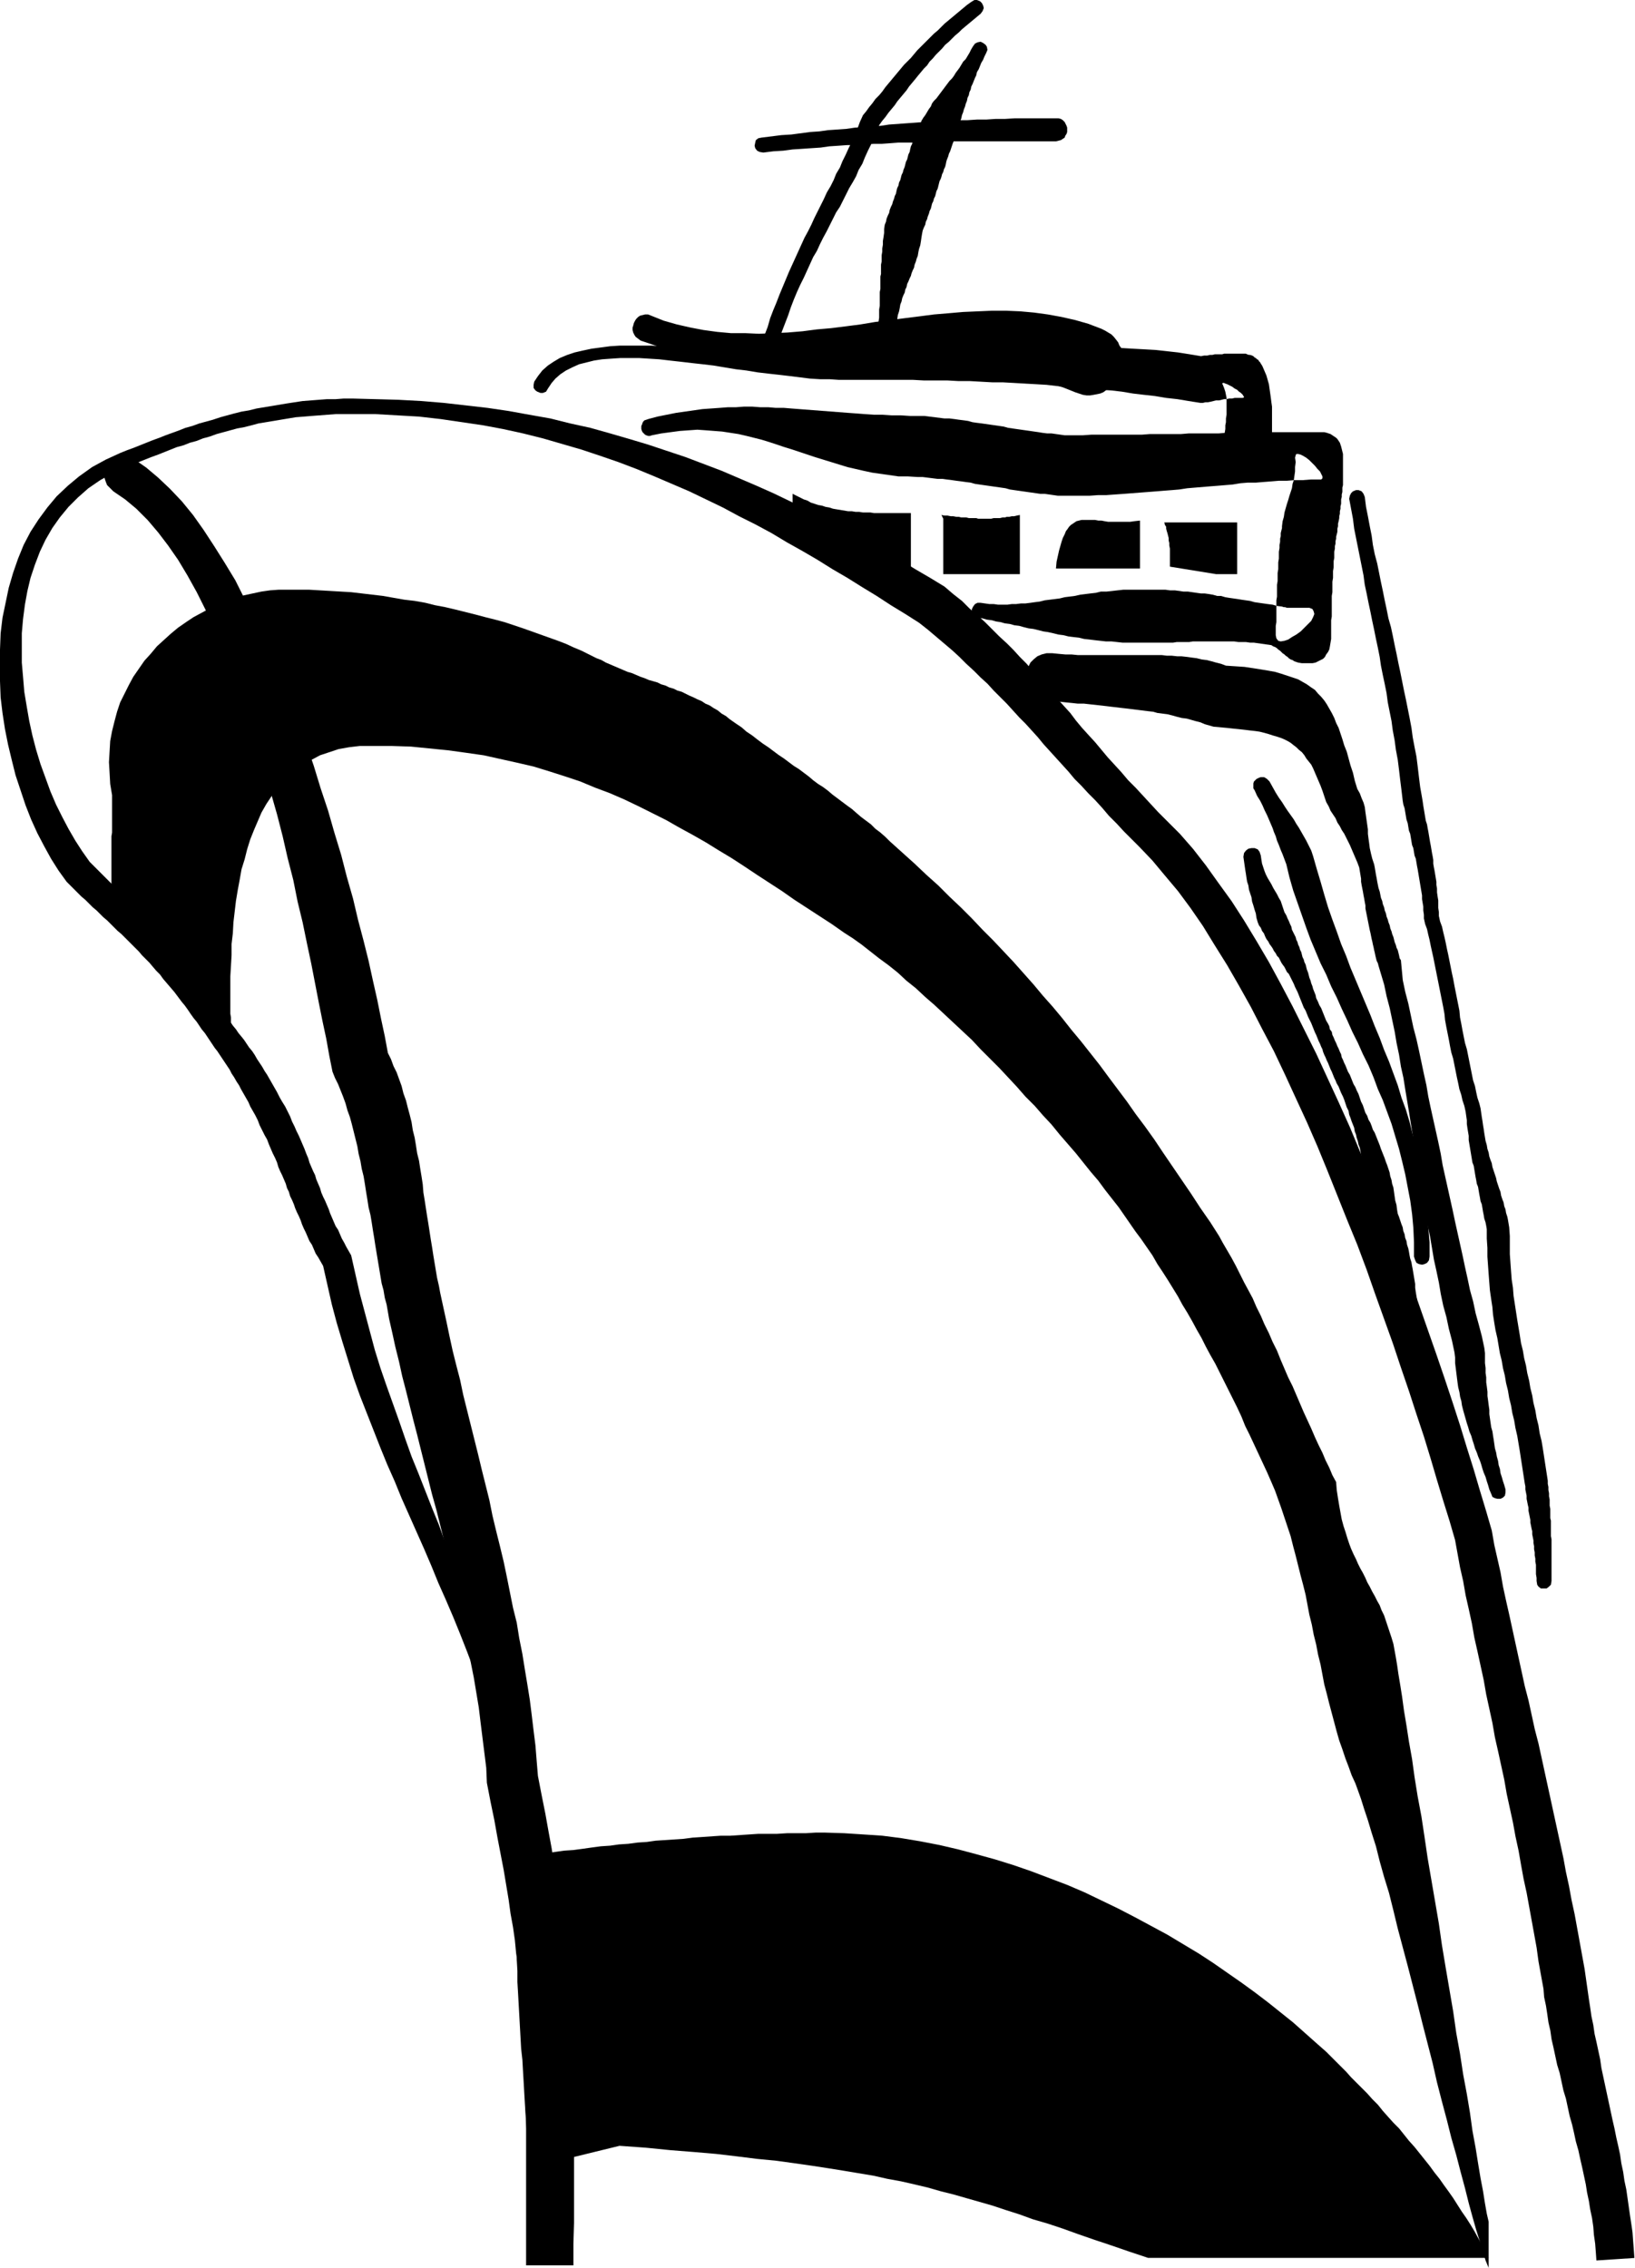
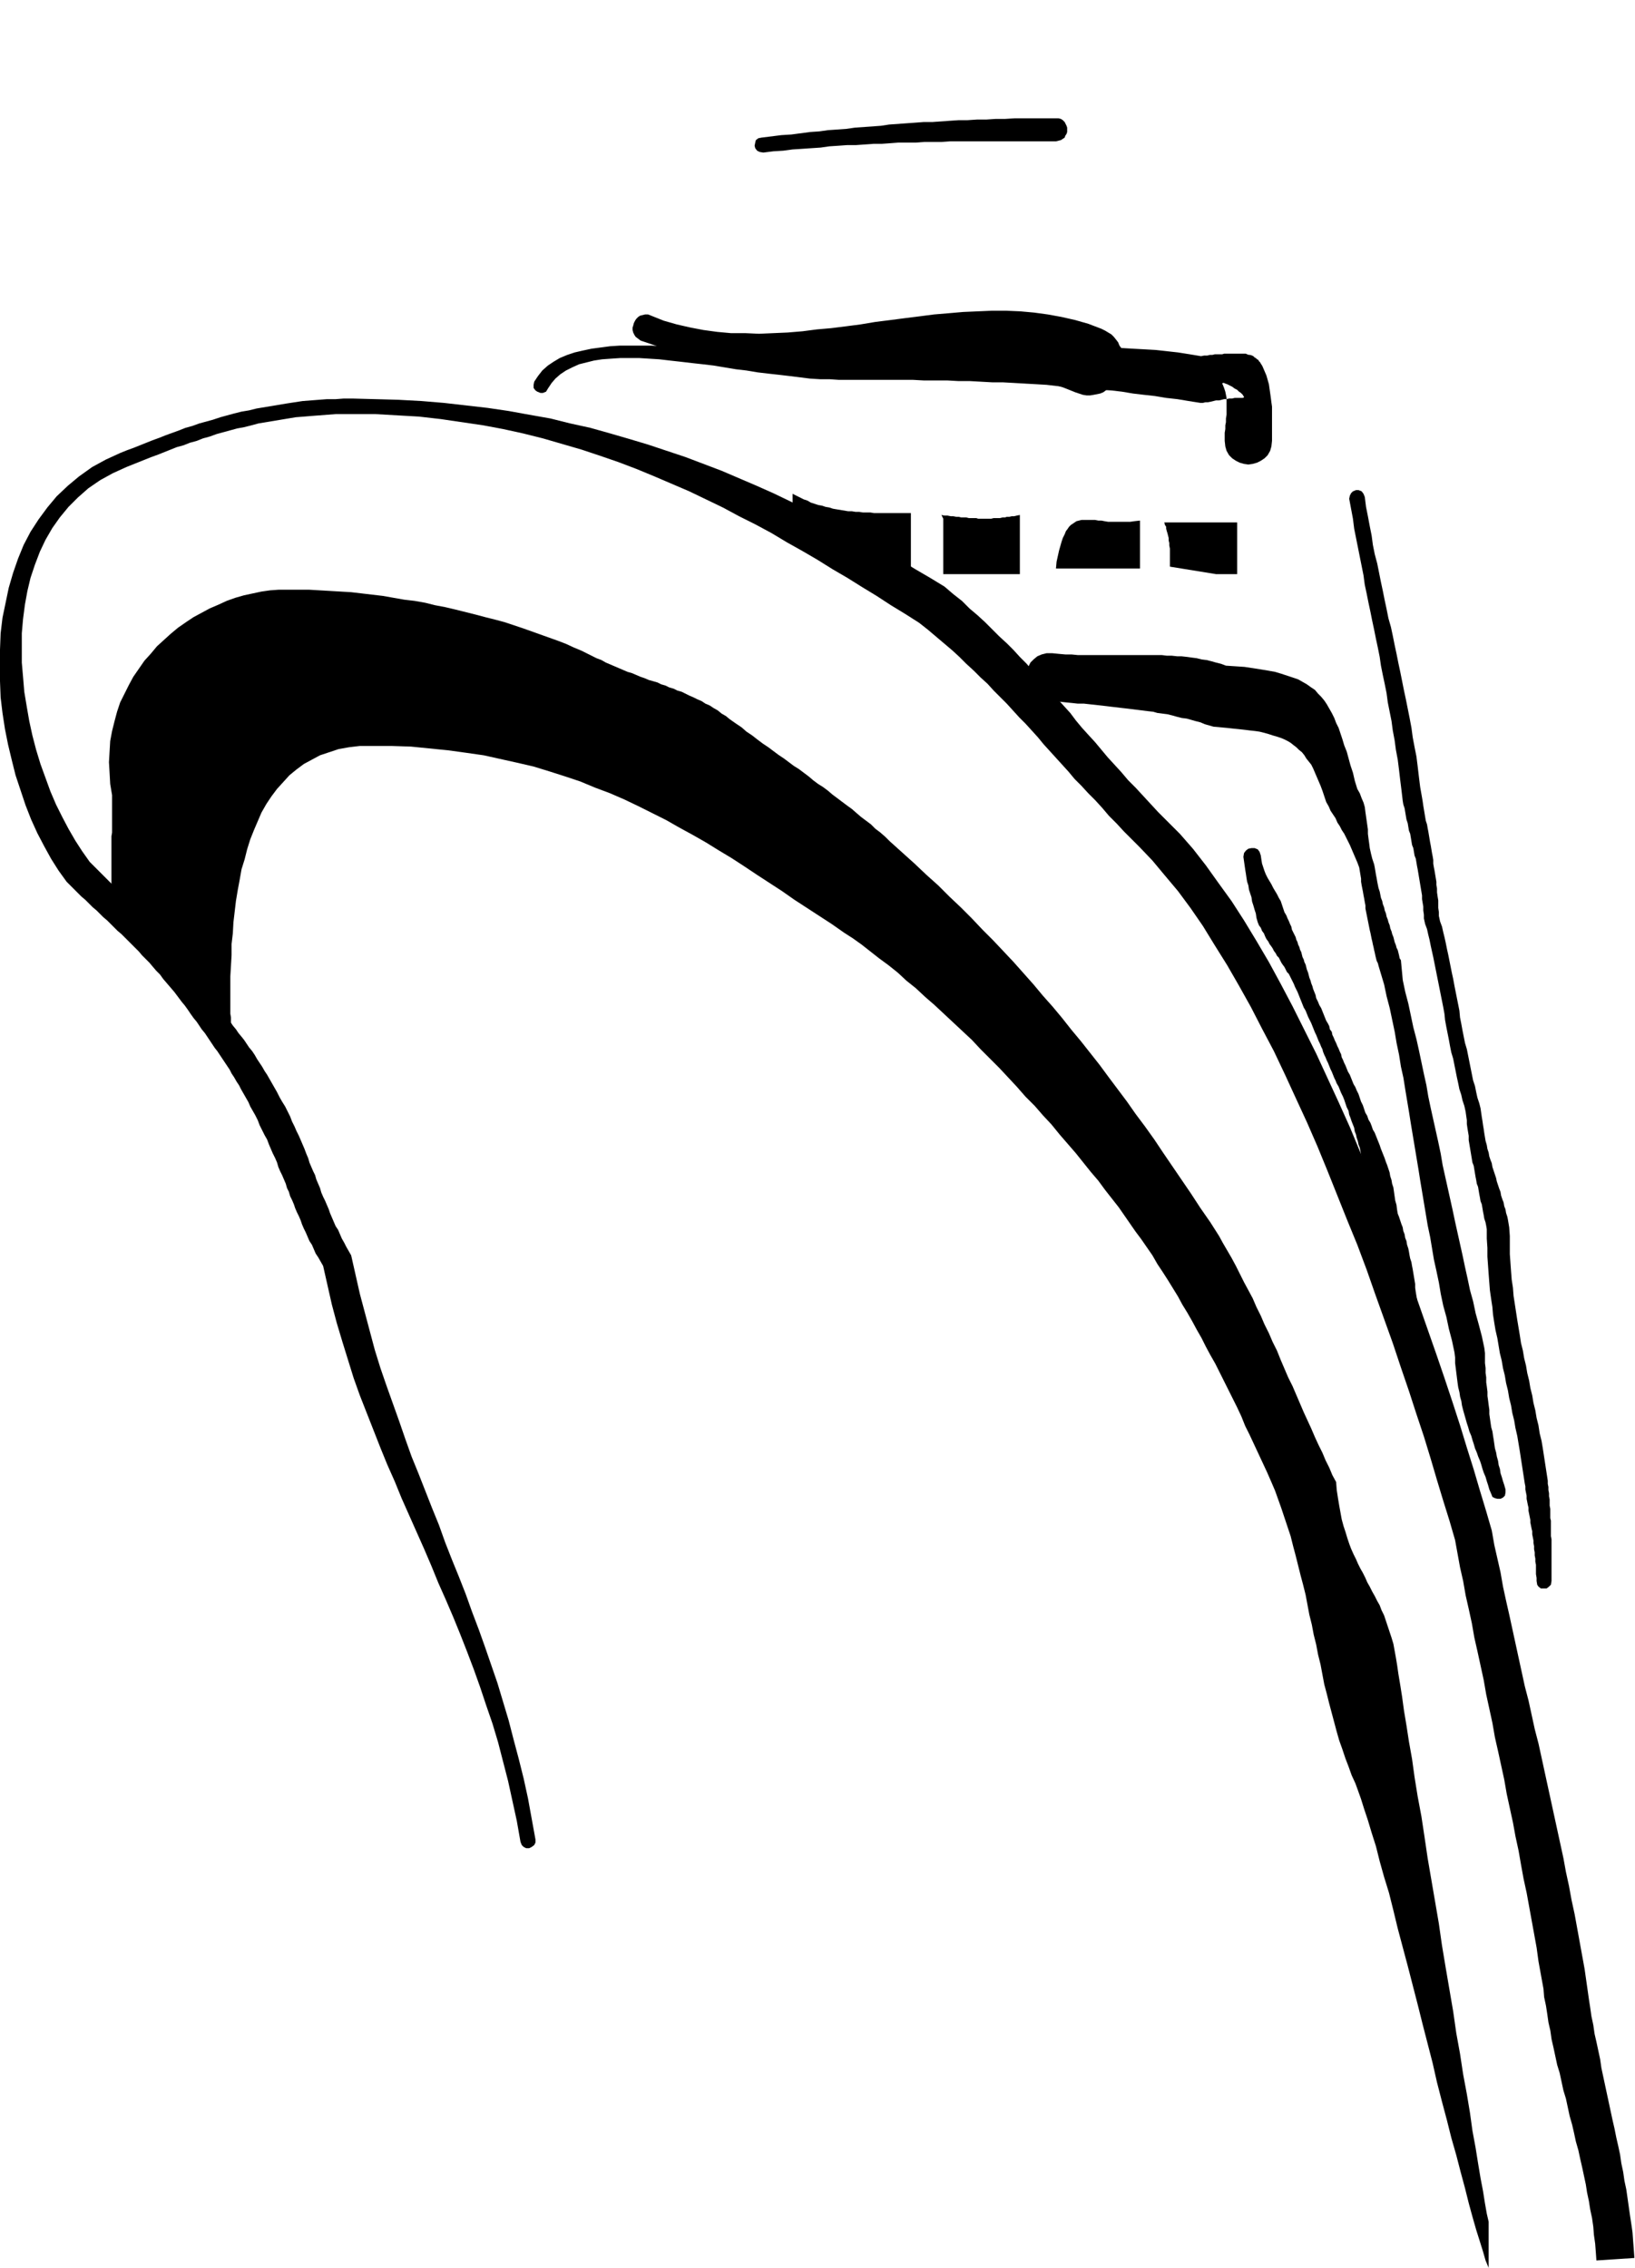
<svg xmlns="http://www.w3.org/2000/svg" fill-rule="evenodd" height="588.515" preserveAspectRatio="none" stroke-linecap="round" viewBox="0 0 2626 3642" width="424.396">
  <style>.brush1{fill:#000}.pen1{stroke:none}</style>
  <path class="pen1 brush1" d="m836 2958-6-34-7-32-7-32-8-31-8-31-9-30-10-29-10-30-10-28-11-29-11-28-11-27-12-28-12-27-11-27-12-28-12-27-12-27-12-27-11-27-12-27-11-27-11-28-11-28-11-28-10-28-9-29-9-29-9-30-8-30-7-31-7-31-4-7-4-7-4-6-3-7-3-7-4-6-3-7-3-7-3-6-3-7-2-6-3-7-3-6-3-7-2-6-3-7-3-6-2-7-3-6-2-7-3-7-3-7-3-6-3-7-2-7-3-7-4-8-3-7-3-7-3-8-4-7-4-8-4-8-3-8-4-8-4-7-4-7-3-7-4-7-4-7-4-7-3-6-4-6-4-7-4-6-3-6-4-6-4-6-4-6-4-6-4-6-4-5-4-6-4-6-4-6-4-6-5-6-4-6-4-6-5-6-5-7-4-6-5-7-5-6-6-8-6-8-6-7-6-7-6-7-5-7-6-6-6-7-5-6-6-6-6-6-5-6-6-6-5-5-6-6-6-6-5-5-6-5-6-6-5-5-6-6-6-5-5-5-6-6-6-5-6-6-6-6-6-5-6-6-6-6-6-6-6-6-13-18-12-19-11-20-11-21-10-22-9-23-8-24-8-24-6-24-6-25-5-25-4-26-3-25-1-26-1-26 1-25 1-26 3-25 5-24 5-24 7-24 8-23 9-22 11-21 13-20 14-19 15-18 18-17 18-15 21-15 22-12 24-11 10-4 11-4 10-4 10-4 10-4 11-4 10-4 11-4 11-4 10-4 11-3 11-4 11-3 11-3 12-4 11-3 11-3 12-3 12-2 12-3 12-2 12-2 12-2 12-2 13-2 13-2 13-1 13-1 13-1h14l13-1h14l38 1 36 1 37 2 36 3 35 4 35 4 34 5 33 6 34 6 32 8 32 7 32 9 31 9 30 9 30 10 30 10 29 11 29 11 28 12 28 12 27 12 27 13 27 13 26 13 26 13 25 14 25 14 24 14 25 14 23 14 24 14 23 14 14 12 14 11 12 12 13 11 12 11 12 12 11 11 12 11 11 11 10 11 11 11 10 12 10 11 10 11 10 11 10 12 10 11 10 11 9 12 10 12 10 11 11 12 10 12 10 12 11 12 11 12 11 13 12 12 12 13 12 13 12 13 13 13 22 22 21 24 21 27 20 28 21 29 20 31 20 33 20 34 19 35 19 36 19 38 19 38 18 39 18 39 18 40 17 41 17 40 16 41 16 41 16 41 15 41 14 40 14 40 14 40 13 38 13 39 12 37 11 36 11 35 10 34 10 33 9 31 4 23 5 22 5 22 4 23 5 23 5 22 5 23 5 23 5 23 5 23 5 23 6 23 5 23 5 23 6 23 5 23 5 23 5 23 5 23 5 23 5 23 5 23 5 23 4 22 5 23 4 22 5 23 4 22 4 22 4 22 4 22 3 21 2 14 2 14 2 13 2 14 3 14 2 14 3 13 3 14 3 14 2 14 3 14 3 14 3 14 3 14 3 14 3 14 3 13 3 15 3 13 3 14 2 14 3 14 2 14 3 14 2 14 2 14 2 14 2 13 2 14 1 14 1 13 1 14-61 4-1-14-1-13-2-14-1-13-2-14-3-14-2-13-3-14-2-13-3-14-3-14-3-13-3-14-4-14-3-14-3-13-4-14-3-14-3-14-4-13-3-14-3-14-4-13-3-14-3-14-3-13-2-14-3-13-2-14-2-13-3-14-1-13-4-22-4-22-3-22-4-22-4-22-4-22-4-22-5-23-4-22-4-23-5-23-4-22-5-23-5-23-4-23-5-23-5-23-5-22-4-23-5-23-5-23-4-23-5-23-5-23-5-22-4-23-5-23-5-22-4-23-5-22-4-22-4-22-9-31-10-32-10-33-10-34-11-36-12-36-12-37-13-38-13-39-14-39-14-39-14-40-15-40-16-39-16-40-16-40-16-39-17-39-18-39-17-37-18-38-19-36-18-35-19-34-19-33-20-32-19-31-20-29-20-27-21-25-20-24-21-22-13-13-12-12-12-13-12-12-11-13-11-12-11-11-11-12-11-11-10-12-10-11-10-11-10-11-10-11-9-11-10-11-10-11-10-10-10-11-10-11-10-10-11-11-10-11-11-10-11-11-12-11-11-11-12-11-13-11-13-11-13-11-14-11-22-14-23-14-23-15-23-14-24-15-24-14-24-15-24-14-25-14-25-15-26-14-26-13-26-14-27-13-27-13-28-12-28-12-29-12-29-11-29-10-30-10-31-9-31-9-32-8-32-7-32-6-34-5-34-5-35-4-35-2-35-2h-64l-13 1-13 1-13 1-12 1-13 1-12 2-12 2-12 2-12 2-12 2-11 3-12 3-11 2-11 3-11 3-11 3-11 4-11 3-10 4-11 3-10 4-11 3-10 4-10 4-10 4-11 4-10 4-10 4-10 4-10 4-22 10-20 11-19 13-17 15-15 15-14 17-12 17-11 19-9 19-8 21-7 21-5 21-4 22-3 23-2 23v47l2 23 2 24 4 24 4 23 5 23 6 23 7 23 8 22 8 22 9 21 10 20 10 19 11 19 11 17 12 17 6 6 6 6 6 6 6 6 6 6 6 6 6 6 6 6 5 5 6 6 6 5 5 6 6 6 5 5 5 6 6 5 5 6 6 6 5 6 6 6 5 6 6 6 5 6 6 7 5 7 6 6 5 7 6 7 6 8 6 7 6 8 6 8 5 7 5 7 5 6 5 7 5 6 5 6 5 7 4 6 5 6 4 6 5 6 4 6 5 6 4 5 4 6 4 6 5 6 4 6 4 7 4 6 4 6 4 7 4 6 4 7 4 7 4 7 4 7 4 8 4 7 5 8 4 8 4 8 3 8 4 8 3 7 4 8 3 7 3 7 3 7 3 8 3 7 2 7 3 7 3 7 3 6 2 7 3 7 3 7 2 7 3 7 3 6 3 7 3 7 2 6 3 7 3 7 3 7 4 6 3 7 3 7 4 7 3 6 4 7 4 7 7 31 7 31 8 30 8 30 8 30 9 29 10 29 10 28 10 28 10 29 10 28 11 27 11 28 11 28 11 27 10 28 11 28 11 27 11 28 10 28 11 29 10 28 10 29 10 29 9 30 9 30 8 31 8 30 8 32 7 32 6 33 6 33v5l-2 4-4 3-4 2h-5l-4-2-3-3-2-5z" />
-   <path class="pen1 brush1" d="m215 737 20 14 19 16 19 18 19 20 18 22 17 24 17 26 17 27 17 28 15 30 16 31 15 31 14 33 14 34 14 34 13 35 13 35 12 35 11 36 12 36 10 35 11 36 9 35 10 35 8 34 9 34 8 32 7 32 7 31 6 30 6 28 5 27 5 10 4 11 5 10 4 11 4 11 3 12 4 11 3 12 3 11 3 12 2 13 3 12 2 12 2 13 3 12 2 13 2 12 2 13 1 13 2 12 2 13 2 13 2 12 2 13 2 13 2 12 2 13 2 12 2 12 2 12 3 13 2 11 5 23 5 23 5 24 5 23 6 24 6 23 5 24 6 24 6 24 6 24 6 24 6 25 6 24 6 24 5 25 6 25 6 24 6 25 5 24 5 25 5 25 6 24 4 25 5 25 4 25 4 24 4 25 3 24 3 25 3 24 2 25 2 24 6 31 6 30 5 28 5 27 4 26 5 24 3 24 4 23 3 22 2 22 3 21 2 21 2 20 2 20 1 20 1 20 1 20 1 20 1 21v21l1 22v235l-1 33v35h-76v-231l-1-23v-23l-1-22v-21l-1-21-1-20-1-20-1-20-2-20-1-20-2-20-2-20-3-20-2-21-3-21-4-22-3-22-4-24-4-24-5-26-5-26-5-28-6-29-6-31-1-24-3-24-3-24-3-24-3-25-4-24-4-24-5-25-4-24-5-25-6-24-5-25-6-24-5-25-6-24-6-25-6-24-6-24-7-25-6-24-6-24-6-24-6-24-6-23-6-24-6-24-6-23-5-23-6-24-5-23-5-22-4-23-3-11-2-12-3-11-2-12-2-12-2-12-2-12-2-12-2-13-2-12-2-13-2-12-3-12-2-13-2-12-2-13-2-12-3-12-2-12-3-12-2-12-3-12-3-12-3-12-3-11-4-11-3-11-4-11-4-10-4-10-5-10-4-10-5-25-5-28-6-28-6-30-6-31-6-31-7-33-7-34-8-33-7-35-9-35-8-35-9-35-10-35-10-35-10-35-11-34-11-34-12-33-12-32-12-31-14-31-13-29-14-28-15-27-15-25-16-23-16-21-17-20-18-18-18-15-19-13-5-5-5-5-2-5-2-6v-11l2-6 3-5 3-4 4-4 5-3 5-2 6-1h6l7 2 6 3zm826-64 15-4 15-3 15-3 14-2 14-2 14-2 14-1 14-1 13-1h13l13-1h13l13 1h13l12 1h13l12 1 13 1 13 1 13 1 13 1 13 1 13 1 13 1 14 1 13 1 14 1h14l15 1h15l15 1h23l8 1 8 1 8 1 8 1h8l8 1 7 1 8 1 7 1 7 2 7 1 8 1 7 1 7 1 7 1 7 1 7 1 7 2 7 1 7 1 7 1 7 1 7 1 7 1 7 1 6 1 8 1h7l7 1 7 1 7 1h29l14-1h81l13-1h50l12-1h48l12-1h49l12-1h97l4 1 3 1 3 1 3 2 3 2 3 2 2 2 2 3 2 3 1 3 1 3 1 4 1 4 1 4v50l-1 4v7l-1 4v4l-1 4v7l-1 4v4l-1 4v4l-1 4v3l-1 5-1 4v4l-1 4v5l-1 4-1 4v3l-1 4v4l-1 4v4l-1 5v10l-1 5v10l-1 6v11l-1 6v17l-1 6v33l-1 6v30l-1 6-1 6-1 5-2 4-3 4-2 4-3 3-4 2-4 2-4 2-5 1h-17l-6-1-3-1-3-1-3-2-3-1-3-2-2-2-3-2-2-2-3-2-2-2-2-2-3-2-2-2-3-2-3-1-3-2-7-1-7-1-7-1-7-1h-6l-7-1h-12l-7-1h-66l-6 1h-20l-6 1h-81l-9-1-9-1h-9l-9-1-9-1-8-1-9-1-8-2-9-1-8-1-8-2-8-1-8-2-9-2-7-1-8-2-8-2-8-1-8-2-7-2-8-1-7-2-8-1-7-2-7-1-7-2-8-1-7-2-7-1-5-2-3-3-2-4v-5l2-4 3-4 4-2h5l7 1 7 1h7l7 1h15l7-1h7l8-1h7l8-1 7-1 8-1 8-2 8-1 8-1 8-1 8-2 8-1 8-1 9-2 8-1 8-1 9-1 8-2h9l9-1 9-1 9-1h68l7 1h8l7 1 7 1h7l7 1 7 1 7 1h6l7 1 6 1 7 2h6l7 2 6 1 7 1 7 1 6 1 7 1 7 1 7 2 7 1 7 1 7 1 8 1 7 2 8 1 3 1h2l3 1h36l5 2 2 4 1 4-2 5-3 6-5 5-6 6-6 6-7 5-7 4-6 4-6 2-6 1-4-1-3-4-1-5v-15l1-6v-35l1-6v-19l1-6v-13l1-6v-11l1-6v-11l1-6v-5l1-5v-5l1-4v-5l1-4 1-4v-3l1-8 2-7 1-7 2-7 2-7 2-6 2-7 2-6 2-6 1-7 2-6 1-7 1-7v-7l1-8-1-7 1-4 1-2h3l4 1 4 2 5 3 5 4 5 5 4 4 4 5 4 4 2 4 2 4v3l-2 2h-17l-13 1h-13l-12 1h-13l-12 1-13 1-12 1h-13l-12 1-12 2-12 1-12 1-13 1-12 1-12 1-12 1-13 2-12 1-13 1-12 1-13 1-13 1-13 1-13 1-14 1-14 1h-13l-14 1h-51l-7-1-7-1-7-1h-7l-7-1-7-1-7-1-7-1-7-1-7-1-7-1-7-2-7-1-7-1-7-1-7-1-7-1-7-1-7-1-7-2-8-1-7-1-8-1-7-1-8-1-7-1h-8l-8-1-8-1-8-1h-8l-16-1h-15l-14-2-14-2-14-2-14-3-13-3-13-3-13-4-13-4-13-4-13-4-12-4-12-4-12-4-13-4-12-4-12-4-13-4-12-3-12-3-13-3-13-2-13-2-13-1-13-1-14-1-14 1-14 1-15 2-15 2-15 3-3 1h-3l-3-1-2-1-2-2-2-2-1-2-1-3v-5l1-2 1-3 1-2 2-2 3-1 3-1z" />
  <path class="pen1 brush1" d="m858 613 6-9 7-9 9-8 9-6 10-6 12-5 12-4 13-3 14-3 15-2 15-2 16-1h50l18 1 18 1 18 1 18 2 19 2 19 1 18 2 19 2 18 2 18 2 18 2 18 2 17 1 17 1 17 1 15 1h37l20-1h21l19-1 20-1 19-1 19-1 19-1 18-1 18-2 19-1 17-1 18-2 18-1 17-1 17-2 18-1 17-1h17l17-1h17l18-1h34l18 1 17 1 18 1 18 1 18 2 18 2 19 3 18 3 5-1h5l4-1h4l4-1h12l3-1h35l2 1 3 1h2l3 1 2 1 2 2 2 1 2 2 2 1 1 2 2 2 1 2 2 3 1 2 3 7 3 7 2 7 2 7 1 7 1 7 1 7 1 8 1 7v55l-1 9-2 7-4 7-5 5-6 4-6 3-7 2-7 1-7-1-7-2-6-3-6-4-5-5-4-7-2-7-1-9v-13l1-6v-6l1-5v-6l1-6v-27l-1-5-1-5-2-6-2-5-1-2 1-1h2l2 1 3 1 4 2 4 2 4 3 4 2 3 3 3 2 3 3 1 2 1 1v1l-2 1h-13l-4 1h-5l-4 1h-4l-4 1-4 1h-5l-4 1-4 1-5 1h-4l-4 1h-4l-19-3-18-3-18-2-18-3-18-2-17-2-18-3-17-2-17-1-18-2-17-2-17-1-18-1-17-2-17-1-18-1-17-1-18-1h-17l-18-1-18-1h-18l-18-1h-38l-18-1h-119l-15-1h-15l-16-1-16-2-16-2-17-2-18-2-17-2-18-3-17-2-18-3-18-3-17-2-18-2-17-2-18-2-17-2-16-1-16-1h-31l-15 1-14 1-13 2-12 3-12 3-11 5-10 5-9 6-8 7-6 7-6 9-3 5-5 2h-4l-5-2-3-2-3-4v-5l1-5z" />
  <path class="pen1 brush1" d="m1046 507 20 8 21 6 22 5 21 4 22 3 22 2h23l22 1 23-1 23-1 24-2 23-3 23-2 24-3 23-3 24-4 24-3 23-3 24-3 23-3 24-2 23-2 23-1 23-1h23l23 1 22 2 22 3 22 4 22 5 21 6 21 8 6 3 5 3 5 3 4 4 4 5 3 4 2 5 3 4 1 5 1 5v16l-1 5-1 5-2 5-2 5-3 4-3 4-3 4-4 4-4 3-4 3-4 3-5 2-5 1-5 1-6 1h-6l-6-1-6-2-6-2-20-8-21-6-21-6-21-5-21-4-22-4-22-3-22-2-22-1-22-1-23-1-22-1h-91l-23 1h-45l-23-1h-22l-22-1-23-1-21-2-22-2-22-3-22-3-21-4-21-5-20-6-20-7-21-7-4-3-4-3-2-3-2-4-1-4v-4l1-3 1-4 2-4 2-3 3-3 3-2 4-1 4-1h5l5 2z" />
-   <path class="pen1 brush1" d="m1228 538 5-13 4-14 5-13 5-12 5-13 5-12 5-12 5-12 5-11 5-11 5-11 5-11 5-11 6-11 5-10 5-11 5-10 5-10 5-10 5-11 6-10 5-10 4-10 6-10 4-10 5-10 5-11 5-10 4-11 5-10 4-11 5-11 5-6 5-7 5-6 5-7 6-6 5-6 5-7 5-6 5-6 5-6 5-6 5-6 5-6 5-5 6-6 5-6 5-6 5-5 6-6 5-5 6-6 5-5 6-5 6-6 5-5 6-5 6-5 6-5 6-5 6-5 6-5 7-5 5-3h4l5 2 3 3 2 4 1 4-2 5-3 4-6 5-6 5-6 5-6 5-6 5-5 5-6 5-5 5-5 5-6 5-5 6-5 5-5 5-5 6-5 5-4 6-5 5-5 6-5 6-4 5-5 6-5 6-4 6-5 6-5 6-5 6-4 6-5 6-5 6-5 7-5 6-5 7-4 10-5 11-4 10-5 10-5 11-4 10-6 10-4 10-5 9-6 10-5 10-5 10-5 10-6 9-5 10-5 10-5 10-6 11-5 10-5 11-6 10-5 11-5 11-5 11-6 12-5 11-5 12-5 13-4 12-5 13-5 13-5 14-2 5-4 2-5 1h-4l-4-2-3-4-2-4 1-6zm181 9 1-8 1-8v-14l1-7v-13l1-6v-22l1-5v-20l1-4v-15l1-5v-10l1-6v-5l1-6v-6l1-6 1-7v-6l1-7 2-5 1-5 2-5 2-4 1-5 2-5 2-4 1-4 2-5 1-4 2-4 1-5 1-4 2-4 1-5 2-4 1-4 1-4 2-4 1-4 2-5 1-4 1-4 2-4 1-4 1-4 2-4 1-5 1-4 2-4 1-4 2-4 2-6 3-6 2-6 3-5 2-6 3-5 3-4 3-5 3-5 3-4 2-5 3-4 4-4 3-4 3-4 3-4 3-4 3-4 3-4 3-4 4-4 3-4 3-5 3-4 3-4 3-5 3-5 4-4 3-5 3-5 3-6 3-5 3-4 4-2 5-1 4 2 4 3 2 3 1 5-2 5-3 6-2 5-3 5-2 5-2 5-3 5-1 5-2 4-2 5-2 5-2 4-1 5-2 4-1 5-2 4-1 5-2 5-1 4-2 5-1 4-2 5-1 5-2 5-1 5-2 5-2 5-1 5-2 5-2 6-2 5-2 6-2 6-2 4-1 4-2 5-1 3-1 5-1 4-2 4-1 4-2 4-1 4-1 3-2 4-1 4-1 4-1 4-2 4-1 4-1 4-2 4-1 4-2 4-1 4-1 4-2 4-1 4-2 5-1 4-2 4-1 5-2 4-2 5-1 5-1 6-1 7-1 6-2 6-1 5-1 6-2 5-1 4-2 5-1 5-2 4-2 5-1 4-2 4-2 5-2 4-1 5-2 4-1 5-2 4-2 5-1 5-2 5-1 6-1 5-2 6-1 7-1 6-1 7-1 7v8l-1 8-2 6-3 4-5 3h-5l-5-1-4-3-3-5-1-6z" />
  <path class="pen1 brush1" d="m1223 221 16-2 16-2 16-1 15-2 15-2 15-1 14-2 15-1 14-1 14-2 14-1 14-1 14-1 13-2 14-1 14-1 14-1 13-1h14l14-1 14-1 15-1h14l15-1h15l15-1h15l16-1h70l4 1 3 2 3 3 1 2 2 4 1 3v7l-1 3-2 3-1 3-3 2-3 2-4 1-4 1h-170l-14 1h-28l-13 1h-28l-13 1-14 1h-13l-14 1-14 1h-14l-14 1-15 1-14 2-15 1-15 1-15 1-15 2-16 1-16 2-6-1-4-2-3-4-1-4 1-5 1-4 4-3 5-1zm467 828 10 1 11 1h10l10 1h135l8 1h8l9 1h7l9 1 7 1 8 1 8 2 8 1 8 2 7 2 8 2 8 3 15 1 15 1 13 2 13 2 12 2 11 2 10 3 9 3 9 3 9 3 7 4 7 4 7 5 6 4 5 6 5 5 5 6 4 6 4 7 4 7 4 8 3 8 4 8 3 9 3 9 3 10 4 10 3 11 3 11 4 12 3 13 4 13 4 7 3 8 3 7 2 7 1 8 1 7 1 7 1 7 1 7v7l1 8 1 7 1 8 2 9 2 8 3 9 1 5 1 6 1 6 1 5 1 6 1 5 1 5 2 6 1 5 1 5 2 5 1 5 2 5 1 5 2 5 1 5 2 5 1 4 2 5 1 5 2 5 1 4 2 5 1 4 1 4 2 5 1 4 2 4 1 4 1 4 1 5 2 3 3 32 4 19 5 19 4 19 4 19 5 19 4 18 4 19 4 19 4 18 3 18 4 19 4 18 4 18 4 18 4 19 3 18 4 18 4 18 4 18 4 18 4 19 4 18 4 18 4 18 4 19 4 18 4 19 5 18 4 19 5 18 5 19 4 19 1 8v16l1 8v8l1 7v8l1 7 1 8v7l1 7 1 8 1 7v7l1 7 1 7 1 7 2 7 1 7 1 6 1 7 1 7 2 7 1 6 2 7 1 7 2 6 1 7 2 6 2 7 2 6 2 7v5l-1 5-3 3-4 2h-5l-4-1-4-2-2-5-3-7-2-7-2-6-2-7-3-7-2-6-2-7-2-6-3-7-2-6-3-7-2-7-2-6-2-7-3-7-2-7-2-6-2-7-2-7-2-7-2-8-1-7-2-7-1-7-2-8-1-7-1-8-1-8-1-8-1-8v-9l-1-8-4-19-5-19-4-19-5-18-4-19-3-18-4-19-4-18-3-18-3-18-4-19-3-18-3-18-3-18-3-18-3-19-3-18-3-18-3-18-3-18-3-19-3-18-3-18-3-19-4-18-3-19-4-19-3-18-4-19-4-19-5-19-4-19-9-30-1-4-2-4-1-4-1-4-1-5-1-4-1-5-1-4-1-5-1-4-1-5-1-5-1-4-1-5-1-5-1-5-1-5-1-5-1-5-1-5v-5l-1-5-1-6-1-5-1-6-1-5-1-5-1-6v-5l-1-6-1-6-1-6-3-8-3-7-3-7-3-7-3-7-3-6-3-6-3-6-4-6-3-6-4-6-3-7-4-6-4-6-3-7-4-7-3-9-3-9-3-8-3-7-3-7-3-7-3-7-3-6-4-5-4-5-3-5-4-5-5-4-4-4-4-3-5-4-5-3-6-3-5-2-6-2-7-2-6-2-7-2-8-2-7-1-9-1-8-1-9-1-10-1-9-1-11-1-11-1-7-2-7-2-7-3-8-2-7-2-7-2-8-1-8-2-7-2-8-2-8-1-8-1-7-2-9-1-8-1-8-1-8-1-8-1-9-1-8-1-9-1-8-1-9-1-9-1-9-1-9-1h-10l-9-1-10-1-9-1-10-1h-10l-9-2-7-3-6-4-5-6-4-6-2-7-2-7v-7l2-7 2-7 3-6 5-5 6-5 7-3 8-2h9z" />
-   <path class="pen1 brush1" d="m2039 1255 5 9 5 9 5 8 5 7 5 8 4 6 5 7 5 7 4 7 4 6 4 7 4 7 4 7 4 8 4 8 3 9 6 21 6 20 6 21 6 20 7 20 7 19 7 20 8 19 7 19 8 19 8 19 8 19 8 19 7 18 8 19 7 19 8 19 7 19 7 19 6 20 7 19 6 20 5 20 6 20 4 21 5 21 3 21 3 22 3 22 1 23 2 23v23l-1 6-3 4-4 2-4 1-5-1-4-2-2-4-2-6v-23l-1-23-2-22-3-22-4-21-4-21-5-21-5-20-6-20-6-20-7-19-7-19-8-18-7-19-8-19-9-18-8-18-9-18-8-18-9-19-8-18-9-18-8-19-9-18-8-19-8-19-7-19-7-20-7-20-7-20-6-21-5-21-3-8-3-8-3-7-3-8-3-7-2-7-3-7-2-6-3-7-3-7-3-7-4-8-3-7-4-8-5-8-4-9-2-3v-8l1-3 2-2 2-2 2-1 2-1 3-1h5l2 1 3 2 2 2 2 2z" />
  <path class="pen1 brush1" d="m2025 1374 1 7 1 6 2 6 2 6 2 5 3 6 3 5 3 5 3 6 3 5 3 5 3 6 3 5 2 6 2 6 2 6 3 5 2 5 2 4 2 5 2 4 1 5 2 4 2 4 2 4 1 4 2 4 1 4 2 4 1 4 2 4 1 4 1 4 2 4 1 4 2 4 1 4 1 4 2 5 1 4 1 4 2 5 1 4 2 5 1 4 2 5 2 5 1 5 3 6 2 5 3 5 2 5 2 5 2 5 2 5 3 5 2 4 1 5 3 4 1 5 2 4 2 5 2 4 2 5 2 4 2 5 2 4 1 5 2 4 2 5 2 4 2 5 2 5 3 5 2 5 2 5 2 5 3 5 2 5 3 6 2 6 2 6 3 6 2 6 2 6 3 5 2 6 3 5 2 5 2 6 3 5 2 5 2 5 2 5 2 5 2 6 2 5 2 5 2 5 2 6 2 5 2 6 2 6 1 6 2 6 1 6 2 6 1 7 1 7 1 7 2 7 1 8 1 6 2 5 2 6 2 6 2 5 1 6 2 5 1 6 2 5 1 6 2 6 1 5 1 6 1 5 2 6 1 6 1 5 1 6 1 6 1 6 1 6v6l1 7 1 6 1 6 1 7v7l1 7 1 7v7l1 7 1 8-1 5-2 4-4 3-5 1h-4l-4-2-3-4-2-5v-8l-1-7-1-6-1-7-1-7-1-6-2-7-1-6-1-6-2-6-1-6-2-6-2-5-2-6-2-6-1-5-2-6-2-5-2-5-2-6-2-5-3-5-2-6-2-5-2-5-2-6-2-5-2-5-2-6-2-5-2-6-2-5-1-8-1-7-1-7-1-7-1-7-1-6v-6l-1-6-1-6-1-6-1-6-1-6-1-5-2-6-1-5-1-5-1-6-1-5-2-5-1-5-2-6-1-5-2-5-1-6-2-5-2-5-2-6-2-5-1-6-3-6-2-6-2-6-2-5-3-6-2-5-2-5-3-5-2-5-2-4-2-5-2-5-2-4-2-5-2-5-2-4-2-5-2-4-2-5-1-4-2-4-2-5-2-4-2-5-2-5-2-4-2-5-2-5-2-5-2-4-3-6-2-5-2-5-3-5-2-5-2-5-2-5-2-5-2-5-2-4-2-4-2-5-2-4-2-4-2-4-2-4-3-3-2-4-2-4-3-4-2-3-2-4-2-4-3-3-2-4-3-4-2-4-2-3-3-4-2-4-3-4-2-4-2-5-3-4-2-5-3-4-2-5-2-7-1-7-2-6-2-7-2-6-1-7-2-6-2-6-1-7-2-6-1-6-1-7-1-6-1-7-1-7-1-7 1-6 3-4 4-3 5-1h5l5 2 3 4 2 6zm167-576 2 16 3 15 3 16 3 15 2 15 3 15 4 15 3 15 3 15 3 14 3 15 3 14 3 15 4 14 3 14 3 15 3 14 3 15 3 14 3 15 3 15 3 14 3 15 3 15 3 16 2 15 3 16 3 15 2 16 2 17 2 16 3 17 1 6 1 7 1 6 1 6 1 6 1 6 2 6 1 6 1 5 1 6 1 6 1 6 1 5 1 6 1 6 1 5 1 6v6l1 6 1 5 1 6 1 6 1 6v5l1 6v6l1 7 1 6v12l1 7v6l2 9 3 8 2 9 2 8 2 9 2 10 2 9 2 10 2 10 2 10 2 9 2 11 2 10 2 10 2 10 2 10 1 11 2 10 2 11 2 10 2 10 3 10 2 10 2 10 2 10 2 10 2 10 3 9 2 10 2 9 3 9 2 8 1 7 1 7 1 6 1 7 1 6 1 7 1 6 1 6 2 7 1 6 2 6 1 6 2 6 2 5 1 6 2 6 2 6 2 6 1 5 2 6 2 6 2 5 1 6 2 6 2 5 1 6 2 5 1 6 2 6 1 5 1 6 1 6 1 14v29l1 14 1 14 1 13 2 13 1 13 2 13 2 13 2 13 2 12 2 12 2 13 3 12 2 12 3 12 2 12 3 12 2 12 3 12 2 12 3 12 2 12 3 12 2 13 3 12 2 12 2 13 2 13 2 13 2 13v5l1 5v5l1 5v5l1 5v10l1 5v15l1 4v25l1 5v67l-1 6-3 3-4 3h-9l-4-3-2-3-1-6v-5l-1-6v-15l-1-5v-5l-1-5v-5l-1-5v-5l-1-5v-4l-1-5-1-5v-5l-1-4-1-5-1-5v-4l-1-5-1-5-1-5v-5l-1-4-1-5-1-5v-5l-1-5-1-5v-5l-1-5-2-13-2-13-2-13-2-13-2-12-2-12-3-13-2-12-3-12-2-12-3-12-2-12-3-12-2-12-3-12-2-12-3-12-2-12-2-12-3-13-2-12-2-13-1-12-2-13-2-14-1-13-1-13-1-14-1-14v-14l-1-15v-15l-1-6-1-5-2-6-1-6-1-5-1-6-1-6-2-5-1-6-1-5-1-6-1-6-2-5-1-6-1-5-1-6-1-6-1-6-2-5-1-6-1-6-1-6-1-6-1-6-1-6v-7l-1-6-1-6-1-7v-6l-1-7-1-7-2-9-3-9-2-9-3-9-2-10-2-9-2-10-2-10-2-10-3-10-2-10-2-11-2-10-2-10-2-11-1-10-2-11-2-10-2-10-2-10-2-10-2-10-2-10-2-10-2-10-2-9-2-9-2-10-2-8-2-9-3-8-2-9v-6l-1-7v-6l-1-6-1-6v-6l-1-6-1-6-1-6-1-6-1-6-1-6-1-6-1-5-1-6-1-6-2-5-1-6-1-6-2-5-1-6-1-6-1-6-2-5-1-6-1-6-2-6-1-6-1-6-1-6-2-6-1-6-2-17-2-16-2-17-2-16-3-16-2-15-3-16-2-15-3-15-3-15-2-15-3-15-3-14-3-15-2-14-3-15-3-14-3-15-3-14-3-15-3-14-3-15-3-14-2-15-3-15-3-15-3-15-3-15-3-15-2-16-3-16-3-16 1-5 2-4 3-3 5-2h4l5 2 3 4 2 5zm-919-5 6 3 6 3 6 3 6 2 5 3 6 2 6 2 6 1 6 2 6 1 6 2 6 1 6 1 6 1 6 1h6l6 1h6l6 1h12l6 1h59v98h-12l-178-104v-25zm239 34 5 1h5l5 1h4l5 1h4l4 1h8l4 1h12l3 1h21l4-1h10l4-1h4l3-1h4l4-1h4l4-1 5-1v95h-123v-89l-3-6zm319 9v77h-135l1-11 2-9 2-9 2-7 2-7 2-6 3-6 2-5 3-4 2-3 3-3 3-2 3-2 3-2 4-1 4-1h22l5 1h5l5 1 6 1h35l7-1 9-1zm156 3v83h-34l-74-12v-29l-1-5v-4l-1-4v-4l-1-4-1-4-1-3-1-4v-3l-2-3-1-4h117zM180 1449v-9l-1-5v-92l1-6v-60l-3-18-1-18-1-17 1-17 1-17 3-16 4-16 4-15 5-15 7-14 7-14 7-13 9-13 9-13 10-11 10-12 11-10 11-10 12-10 13-9 12-8 13-7 13-7 14-6 13-6 14-5 14-4 14-3 14-3 14-2 14-1h48l17 1 17 1 17 1 17 1 17 2 17 2 17 2 17 3 17 3 17 2 17 3 16 4 16 3 17 4 16 4 16 4 15 4 16 4 15 4 15 5 15 5 14 5 14 5 14 5 14 5 13 5 13 6 12 5 12 6 12 6 8 3 7 4 7 3 7 3 7 3 7 3 7 3 7 2 7 3 7 3 6 2 7 3 7 2 7 2 6 3 7 2 6 3 7 2 6 3 7 2 6 3 6 3 7 3 6 3 7 3 6 4 7 3 6 4 7 4 6 5 7 4 6 5 10 7 9 6 8 7 9 6 9 7 8 6 9 6 8 6 8 6 9 6 8 6 8 6 8 5 8 6 8 6 7 6 8 6 8 5 8 6 7 6 8 6 8 6 8 6 7 5 8 7 7 6 8 6 8 6 7 7 8 6 8 7 7 7 20 18 20 18 19 18 19 17 18 18 18 17 18 18 17 18 17 17 17 18 16 17 16 18 16 18 15 18 16 18 15 18 15 19 15 18 15 19 15 19 14 19 15 20 15 20 14 20 15 20 15 21 14 21 15 22 15 22 15 22 15 23 16 23 7 11 7 11 6 11 7 12 7 12 7 13 6 12 7 14 7 13 7 13 6 14 7 14 6 14 7 14 6 14 7 14 6 15 6 14 6 14 7 14 6 14 6 14 6 14 6 13 6 13 6 14 6 13 6 12 5 12 6 12 5 12 6 11 1 13 2 13 2 12 2 11 2 11 3 11 3 9 3 10 3 9 3 8 4 9 4 8 3 7 4 8 4 7 4 8 3 7 4 7 4 8 4 7 4 8 4 7 3 8 4 8 3 9 3 9 3 9 3 9 3 10 2 11 2 11 2 12 2 14 3 18 3 19 3 22 4 24 4 26 5 28 4 29 5 31 6 32 5 33 5 34 6 35 6 35 6 35 5 35 6 36 6 35 6 35 5 35 6 33 5 33 6 32 5 30 4 29 5 27 4 25 4 24 4 21 3 19 3 17 3 13v74l-5-12-4-14-5-16-6-19-6-21-6-22-6-24-7-26-7-27-8-28-7-28-8-30-8-31-7-31-8-31-8-31-8-32-8-31-8-31-8-30-8-30-7-29-7-28-8-26-7-25-6-24-7-22-6-20-6-18-5-16-5-14-4-11-6-13-5-14-5-13-5-15-5-14-4-14-4-15-4-15-4-15-4-16-4-15-3-16-3-16-4-16-3-16-4-16-3-16-4-16-3-16-3-16-4-16-4-15-4-16-4-16-4-15-4-16-5-15-5-15-5-15-5-14-5-14-6-14-7-16-7-15-7-15-7-15-7-15-7-14-6-15-7-15-7-14-7-14-7-14-7-14-7-14-8-14-7-13-7-14-8-14-7-13-8-14-8-13-7-13-8-13-8-13-9-14-8-12-8-14-9-13-9-13-9-12-9-13-9-13-9-13-11-14-11-14-11-15-12-14-12-15-12-15-13-15-13-15-13-16-14-15-13-15-15-15-14-16-14-15-14-15-15-15-15-15-14-15-15-14-15-14-15-14-15-14-15-13-15-14-15-12-14-13-15-12-15-11-14-11-14-11-14-10-14-9-20-14-20-13-20-13-20-13-20-14-20-13-20-13-21-14-20-13-20-12-21-13-21-12-22-12-21-12-22-11-22-11-23-11-23-10-24-9-24-10-24-8-25-8-26-8-26-6-27-6-27-6-28-4-29-4-30-3-30-3-31-1h-51l-17 2-17 3-15 5-15 5-13 7-13 7-12 9-11 9-10 11-10 11-9 12-8 12-8 14-6 14-6 14-6 15-5 16-4 16-5 16-3 17-3 16-3 18-2 17-2 17-1 18-2 17v18l-1 17-1 17v60l1 6v29l1 5-1 6v19l-1 7-3-12-4-12-4-12-4-10-4-11-5-10-5-10-5-9-5-9-5-8-6-8-6-8-5-8-6-7-7-8-6-7-6-6-7-7-7-7-6-6-7-6-7-7-7-6-7-6-7-6-7-6-7-7-7-6-7-6-7-7-7-6-7-7z" />
-   <path class="pen1 brush1" d="m848 2980 14-2 15-2 15-2 14-2 15-1 15-2 14-2 15-2 15-1 14-2 15-1 15-2 15-1 14-2 15-1 15-1 15-1 15-2 15-1 15-1 15-1h15l15-1 15-1 15-1h30l16-1h30l16-1h15l31 1 31 2 30 2 31 4 30 5 31 6 30 7 30 8 29 8 29 9 29 10 29 11 29 11 28 12 27 13 27 13 27 14 26 14 26 14 25 15 25 15 23 15 23 16 23 16 22 16 21 16 20 16 20 16 18 16 18 16 17 15 16 16 8 8 8 8 8 9 9 9 8 8 9 9 8 9 9 9 8 10 8 9 9 10 9 9 8 10 8 10 9 10 8 10 8 10 8 10 8 11 8 10 7 10 8 11 7 10 7 11 7 11 7 10 7 11 6 10 6 11 6 11 6 10 5 11h-547l-30-10-29-10-27-9-26-9-25-9-24-8-24-7-22-8-22-7-21-7-21-6-21-6-21-6-20-5-21-6-21-5-22-5-22-4-22-5-24-4-24-4-25-4-26-4-28-4-29-4-31-3-32-4-34-4-35-3-38-3-40-4-42-3-147 36v-12l-1-14v-15l-1-15-1-16-1-16-1-16-1-17-1-18-1-17-1-18-2-18-1-18-1-18-1-18-1-18-1-18-1-17v-18l-1-17v-48l1-15 1-15 1-13 1-13 2-12 3-12 2-10 3-9 4-9v-12z" />
</svg>